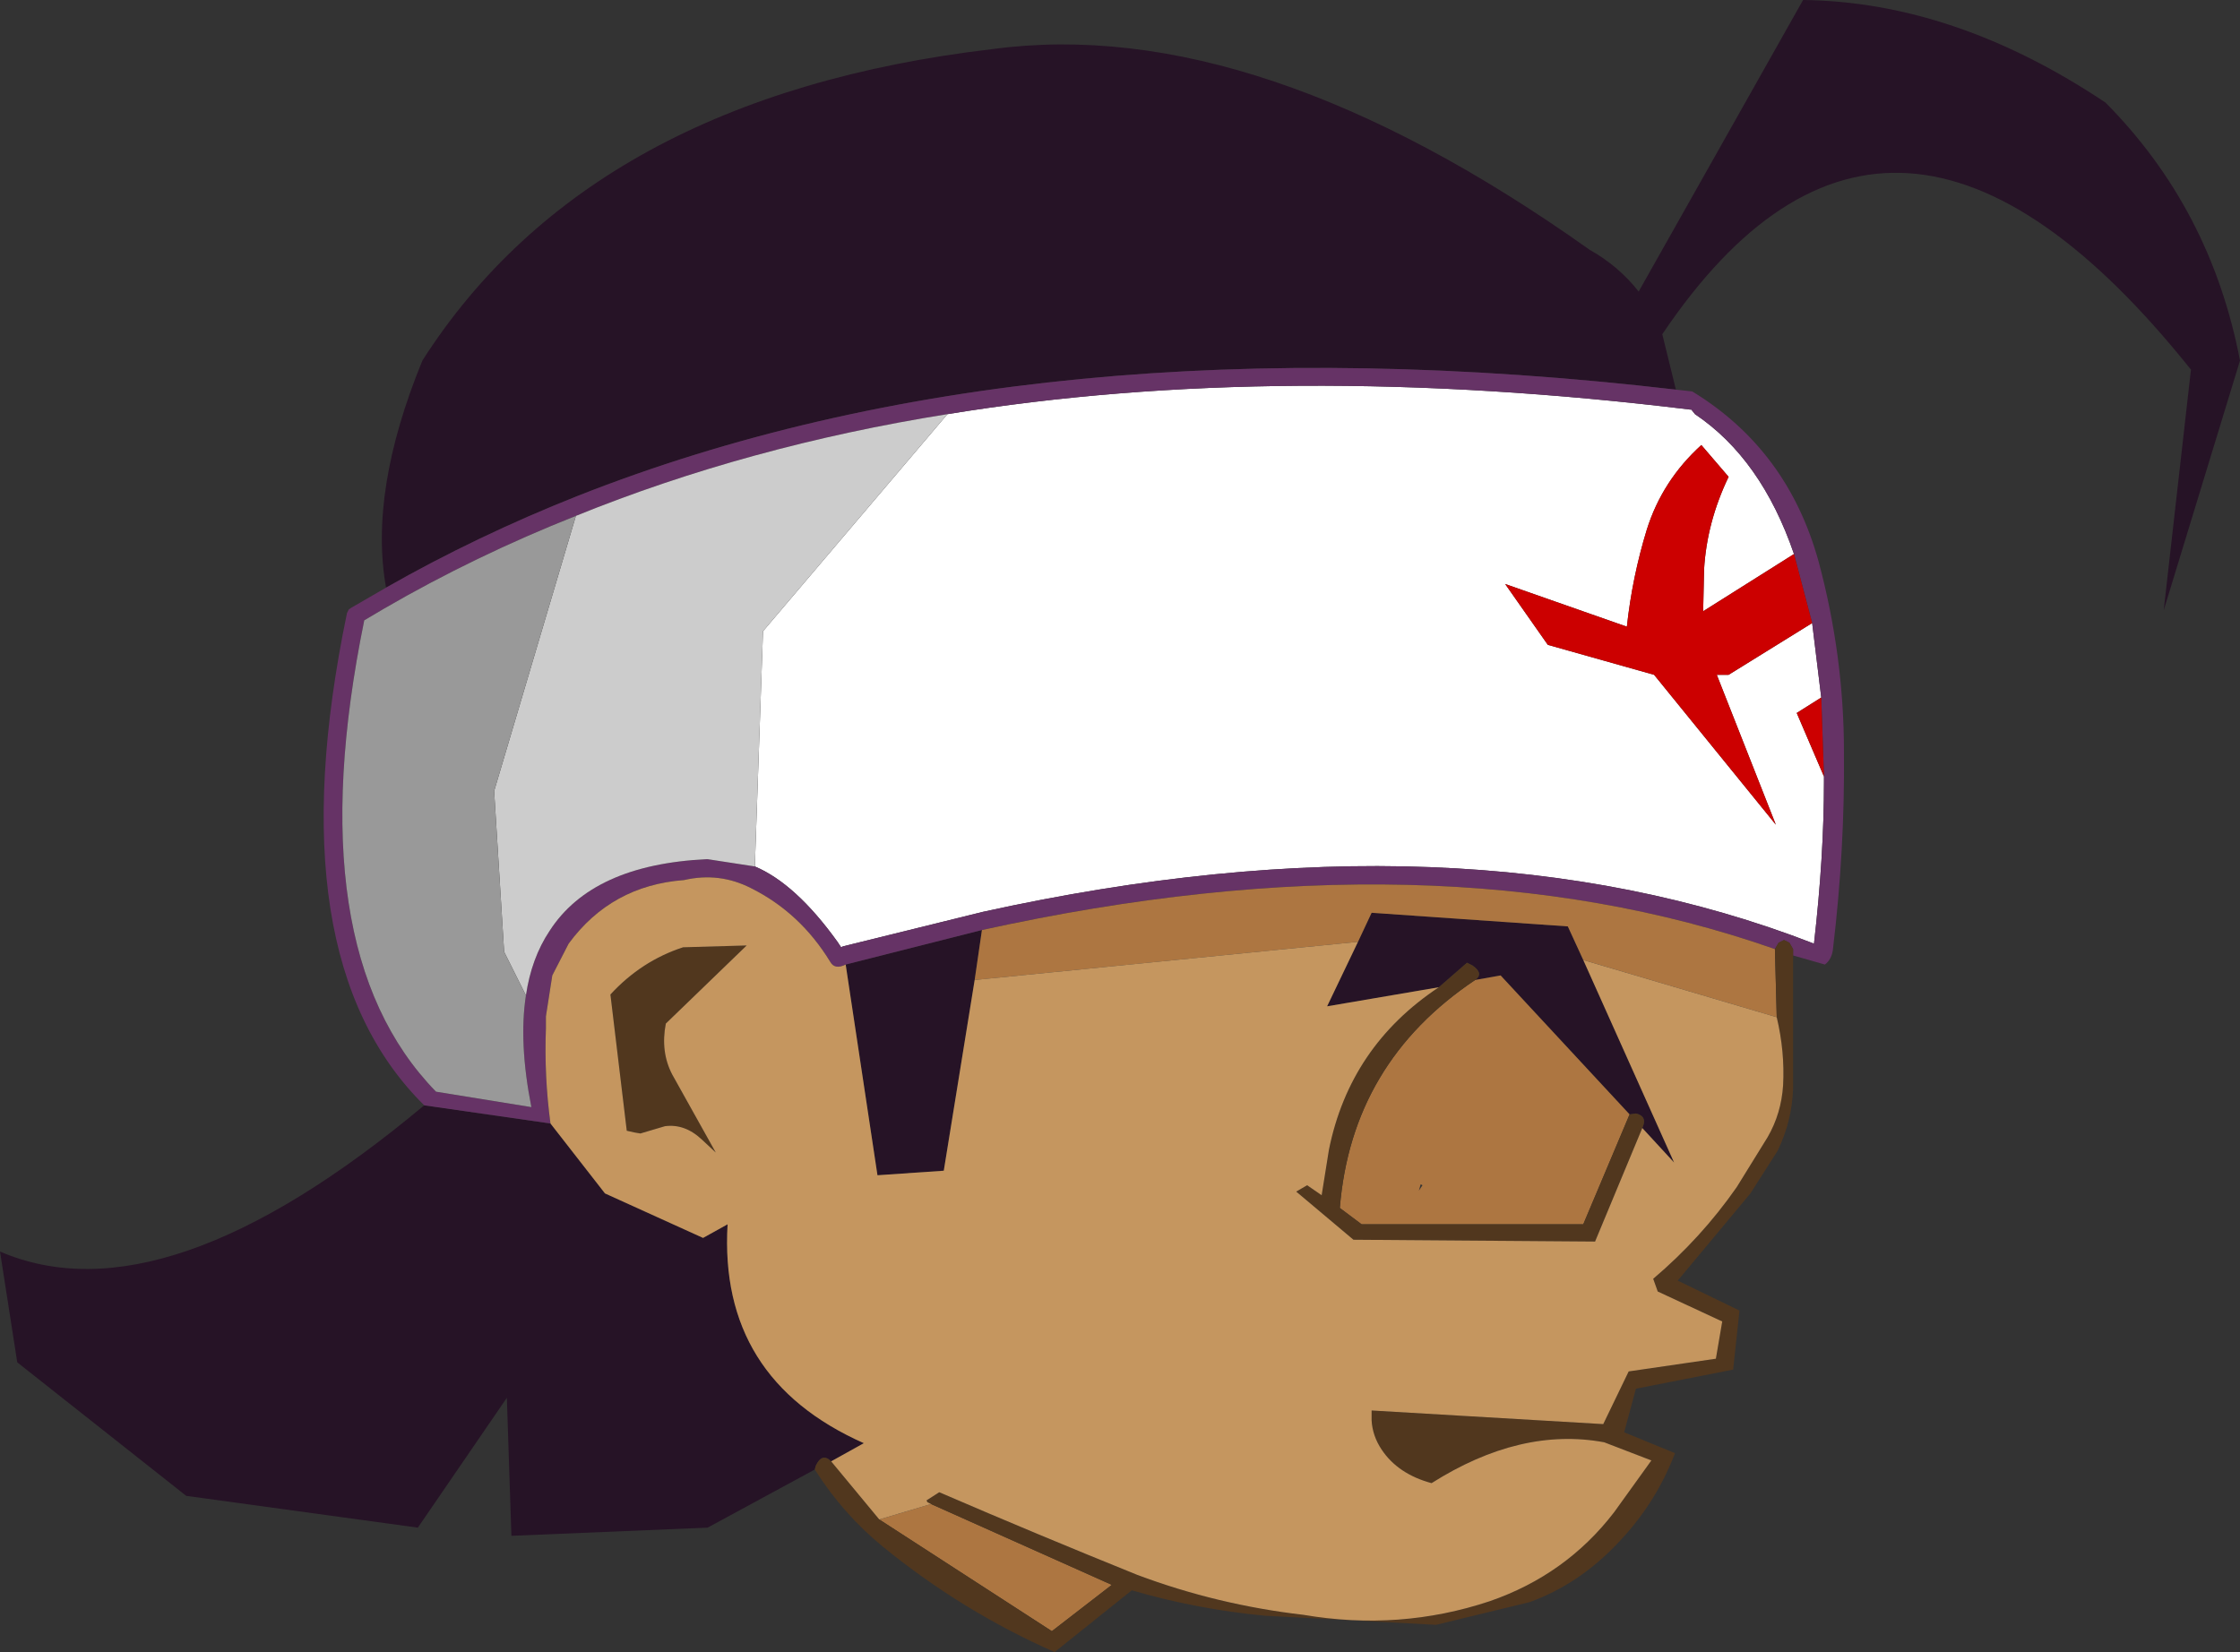
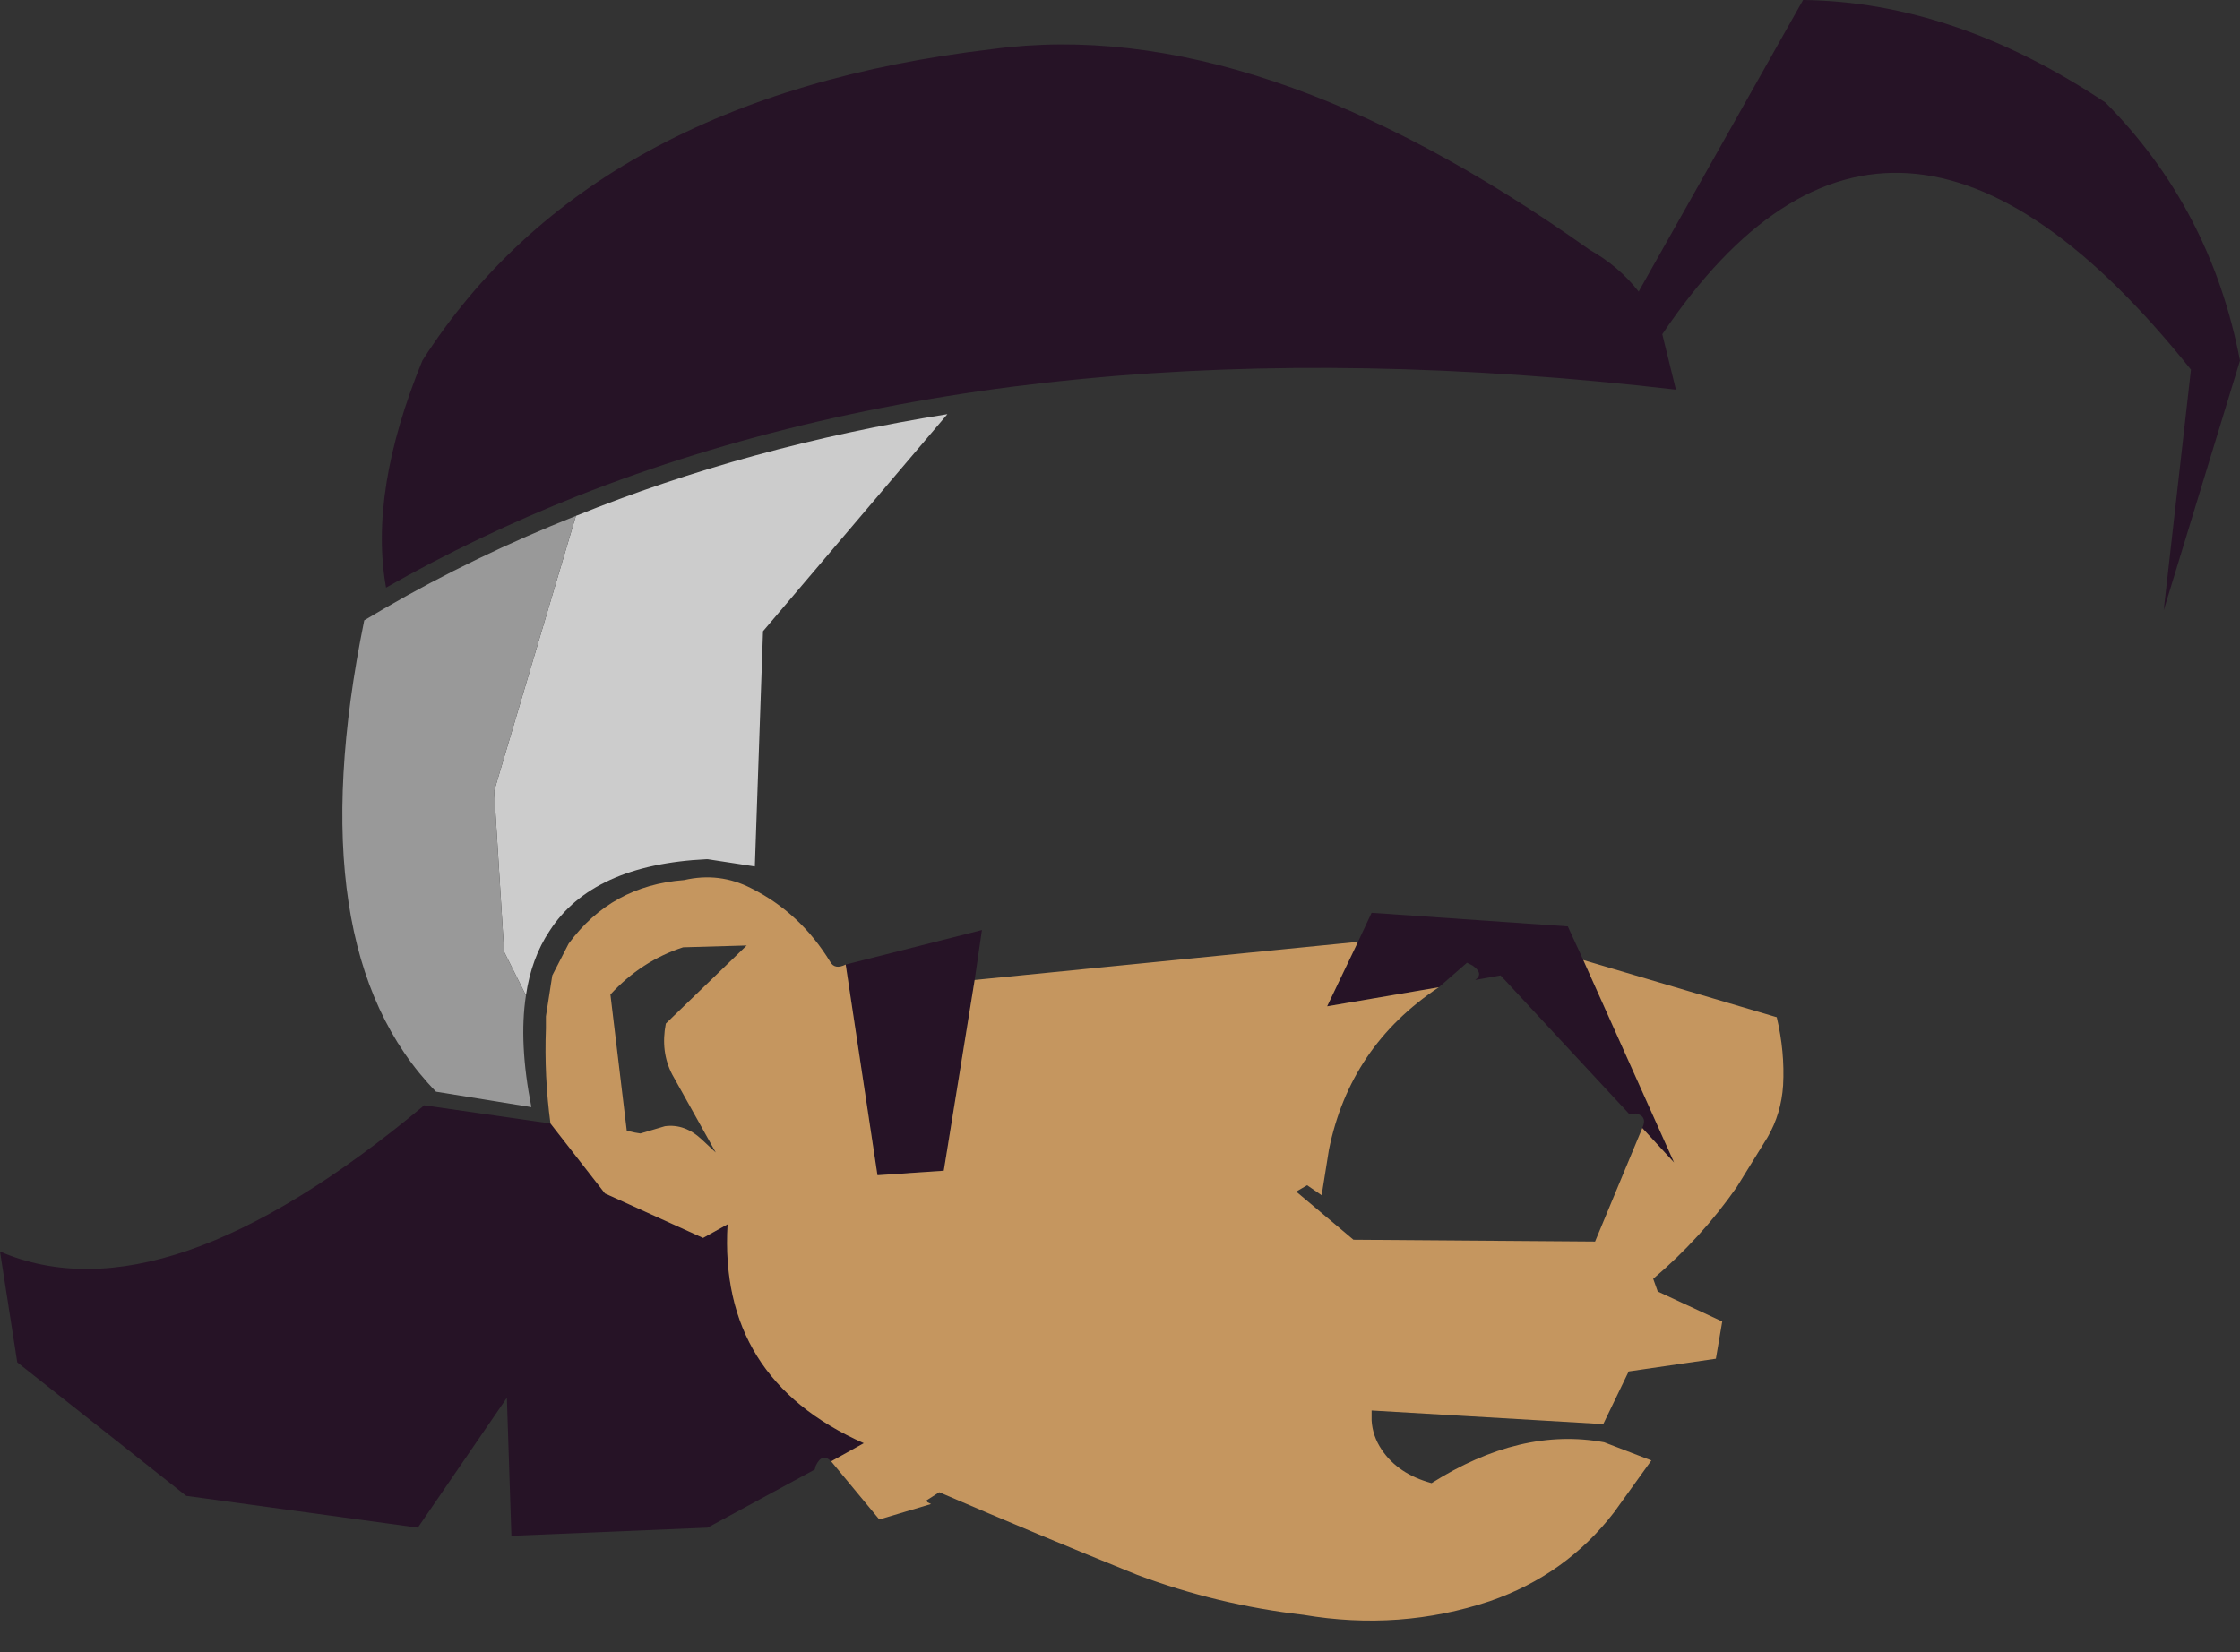
<svg xmlns="http://www.w3.org/2000/svg" height="90.95px" width="123.3px">
  <rect width="100%" height="100%" fill="#333333" stroke="none" />
  <g transform="matrix(1.0, 0.0, 0.0, 1.0, 54.15, 85.05)">
    <path d="M-32.9 -52.7 Q-33.85 -58.0 -30.9 -65.2 -21.6 -79.75 0.5 -82.35 15.05 -84.3 33.35 -71.3 34.95 -70.4 36.05 -69.0 L45.1 -85.05 Q53.45 -84.95 61.75 -79.4 67.55 -73.55 69.15 -65.2 L64.95 -51.45 66.45 -64.7 Q49.95 -85.35 37.35 -66.65 L38.1 -63.6 Q2.85 -67.7 -22.35 -57.75 -27.9 -55.55 -32.9 -52.7 M-9.3 -4.15 L-15.2 -0.95 -26.0 -0.5 -26.25 -8.1 -31.15 -0.95 -43.9 -2.7 -53.2 -10.05 -54.15 -16.15 Q-45.1 -12.25 -30.8 -24.2 L-23.85 -23.2 -20.85 -19.35 -15.45 -16.9 -14.1 -17.65 Q-14.6 -9.15 -6.6 -5.6 L-8.4 -4.6 Q-8.9 -5.1 -9.25 -4.35 L-9.3 -4.15 M20.6 -33.2 L21.35 -34.8 32.15 -34.05 33.0 -32.2 38.0 -21.05 36.25 -22.95 Q36.55 -23.6 35.9 -23.75 L35.55 -23.7 28.45 -31.35 27.05 -31.1 Q27.55 -31.45 26.9 -31.9 L26.6 -32.05 25.05 -30.7 18.9 -29.65 20.6 -33.2 M-0.1 -33.85 L-0.5 -31.1 -2.2 -20.6 -5.85 -20.35 -7.6 -31.95 -0.1 -33.85" fill="#261326" fill-rule="evenodd" stroke="none" />
-     <path d="M44.6 -54.55 L39.6 -51.4 39.65 -53.7 Q39.8 -56.3 41.0 -58.8 L39.5 -60.55 Q37.35 -58.6 36.5 -55.9 35.7 -53.3 35.4 -50.55 L28.7 -52.9 31.05 -49.55 36.9 -47.9 43.6 -39.65 40.35 -47.9 41.0 -47.9 45.6 -50.75 46.1 -46.65 44.75 -45.8 46.25 -42.3 46.25 -42.0 Q46.25 -37.9 45.7 -33.1 26.3 -40.65 -0.05 -34.85 L-7.75 -32.95 -7.85 -32.9 -8.05 -33.2 Q-10.35 -36.4 -12.6 -37.35 L-12.15 -50.3 -2.0 -62.25 Q16.4 -65.25 38.9 -62.5 L38.95 -62.5 39.15 -62.25 Q42.8 -59.8 44.6 -54.55" fill="#ffffff" fill-rule="evenodd" stroke="none" />
-     <path d="M45.6 -50.75 L44.6 -54.55 Q42.8 -59.8 39.15 -62.25 L38.95 -62.5 38.9 -62.5 Q16.4 -65.25 -2.0 -62.25 -12.95 -60.5 -22.45 -56.65 -28.0 -54.45 -33.0 -51.55 L-34.1 -50.9 Q-37.8 -32.8 -30.15 -24.95 L-24.9 -24.1 Q-25.6 -27.65 -25.2 -30.25 -24.9 -32.3 -23.9 -33.8 -21.55 -37.45 -15.25 -37.75 L-15.2 -37.75 -12.6 -37.35 Q-10.35 -36.4 -8.05 -33.2 L-7.85 -32.9 -7.75 -32.95 -0.05 -34.85 Q26.3 -40.65 45.7 -33.1 46.25 -37.9 46.25 -42.0 L46.25 -42.3 46.1 -46.65 45.6 -50.75 M-32.9 -52.7 Q-27.9 -55.55 -22.35 -57.75 2.85 -67.7 38.1 -63.6 L39.0 -63.5 Q44.25 -60.3 45.95 -54.15 47.35 -48.95 47.35 -43.65 47.4 -38.3 46.75 -32.85 46.7 -32.25 46.3 -31.95 L44.55 -32.45 44.55 -32.8 44.35 -33.15 44.05 -33.3 43.75 -33.15 43.55 -32.8 Q24.9 -39.35 -0.1 -33.85 L-7.6 -31.95 Q-8.2 -31.65 -8.45 -32.1 -10.1 -34.8 -12.8 -36.15 -14.55 -37.05 -16.5 -36.6 -20.5 -36.3 -22.85 -33.1 L-23.75 -31.35 -24.1 -29.1 -24.1 -28.45 Q-24.2 -25.8 -23.85 -23.2 L-30.8 -24.2 Q-39.0 -32.3 -35.05 -51.3 L-34.95 -51.5 -34.8 -51.6 -32.9 -52.7" fill="#663366" fill-rule="evenodd" stroke="none" />
-     <path d="M33.0 -32.2 L32.15 -34.05 21.35 -34.8 20.6 -33.2 -0.5 -31.1 -0.1 -33.85 Q24.9 -39.35 43.55 -32.8 L43.65 -29.05 33.0 -32.2 M27.05 -31.1 L28.45 -31.35 35.55 -23.7 33.0 -17.65 20.8 -17.65 19.6 -18.55 Q20.25 -26.55 27.05 -31.1 M24.15 -19.8 L24.05 -19.85 23.95 -19.5 24.15 -19.8 M-2.9 -2.25 L7.05 2.2 3.75 4.75 -5.75 -1.4 -2.9 -2.25" fill="#ad7641" fill-rule="evenodd" stroke="none" />
-     <path d="M44.55 -32.45 L44.55 -25.15 Q44.5 -23.35 43.7 -21.7 L42.2 -19.35 38.2 -14.55 41.6 -12.9 41.25 -9.65 35.9 -8.6 35.25 -6.2 38.05 -5.05 Q37.0 -2.3 34.95 -0.15 32.8 2.15 30.05 3.15 L24.9 4.4 15.5 3.9 Q11.75 3.55 8.15 2.5 L3.9 5.9 Q-1.2 3.65 -5.55 0.1 -7.75 -1.7 -9.3 -4.15 L-9.25 -4.35 Q-8.9 -5.1 -8.4 -4.6 L-5.75 -1.4 3.75 4.75 7.05 2.2 -2.9 -2.25 -3.1 -2.35 -3.15 -2.45 -2.45 -2.9 Q3.0 -0.55 8.45 1.65 12.85 3.3 17.6 3.85 22.9 4.75 27.85 3.1 32.05 1.65 34.7 -1.8 L36.75 -4.65 34.15 -5.65 Q29.55 -6.5 24.65 -3.4 22.8 -3.9 21.9 -5.25 21.4 -6.0 21.35 -6.85 L21.35 -7.4 34.1 -6.65 35.5 -9.55 40.3 -10.25 40.65 -12.3 37.1 -13.95 36.85 -14.65 Q39.5 -16.9 41.45 -19.7 L43.15 -22.45 Q43.9 -23.75 44.0 -25.3 44.1 -27.15 43.65 -29.05 L43.55 -32.8 43.75 -33.15 44.05 -33.3 44.35 -33.15 44.55 -32.8 44.55 -32.45 M25.05 -30.7 L26.6 -32.05 26.9 -31.9 Q27.55 -31.45 27.05 -31.1 20.25 -26.55 19.6 -18.55 L20.8 -17.65 33.0 -17.65 35.55 -23.7 35.9 -23.75 Q36.55 -23.6 36.25 -22.95 L33.65 -16.7 20.35 -16.8 17.2 -19.45 17.8 -19.8 18.6 -19.25 19.0 -21.75 Q20.15 -27.45 25.05 -30.7 M-13.05 -33.0 L-17.5 -28.7 Q-17.8 -27.15 -17.15 -25.9 L-14.75 -21.6 -15.5 -22.3 Q-16.45 -23.2 -17.55 -23.05 L-18.9 -22.65 -19.2 -22.7 -19.65 -22.8 -20.55 -30.3 Q-18.85 -32.15 -16.55 -32.9 L-13.05 -33.0" fill="#51371e" fill-rule="evenodd" stroke="none" />
    <path d="M20.6 -33.2 L18.9 -29.65 25.05 -30.7 Q20.15 -27.45 19.0 -21.75 L18.6 -19.25 17.8 -19.8 17.2 -19.45 20.35 -16.8 33.65 -16.7 36.25 -22.95 38.0 -21.05 33.0 -32.2 43.65 -29.05 Q44.1 -27.15 44.0 -25.3 43.9 -23.75 43.15 -22.45 L41.45 -19.7 Q39.5 -16.9 36.85 -14.65 L37.1 -13.95 40.65 -12.3 40.3 -10.25 35.5 -9.55 34.1 -6.65 21.35 -7.4 21.35 -6.85 Q21.4 -6.0 21.9 -5.25 22.8 -3.9 24.65 -3.4 29.55 -6.5 34.15 -5.65 L36.75 -4.65 34.7 -1.8 Q32.05 1.65 27.85 3.1 22.9 4.75 17.6 3.85 12.85 3.3 8.45 1.65 3.0 -0.55 -2.45 -2.9 L-3.15 -2.45 -3.1 -2.35 -2.9 -2.25 -5.75 -1.4 -8.4 -4.6 -6.6 -5.6 Q-14.6 -9.15 -14.1 -17.65 L-15.45 -16.9 -20.85 -19.35 -23.85 -23.2 Q-24.2 -25.8 -24.1 -28.45 L-24.1 -29.1 -23.75 -31.35 -22.85 -33.1 Q-20.5 -36.3 -16.5 -36.6 -14.55 -37.05 -12.8 -36.15 -10.1 -34.8 -8.45 -32.1 -8.2 -31.65 -7.6 -31.95 L-5.85 -20.35 -2.2 -20.6 -0.5 -31.1 20.6 -33.2 M-13.05 -33.0 L-16.55 -32.9 Q-18.85 -32.15 -20.55 -30.3 L-19.65 -22.8 -19.2 -22.7 -18.9 -22.65 -17.55 -23.05 Q-16.45 -23.2 -15.5 -22.3 L-14.75 -21.6 -17.15 -25.9 Q-17.8 -27.15 -17.5 -28.7 L-13.05 -33.0" fill="#c5965f" fill-rule="evenodd" stroke="none" />
    <path d="M-12.6 -37.35 L-15.2 -37.75 -15.25 -37.75 Q-21.55 -37.45 -23.9 -33.8 -24.9 -32.3 -25.2 -30.25 L-26.4 -32.65 -26.95 -41.5 -22.45 -56.65 Q-12.95 -60.5 -2.0 -62.25 L-12.15 -50.3 -12.6 -37.35" fill="#cccccc" fill-rule="evenodd" stroke="none" />
    <path d="M-25.2 -30.25 Q-25.6 -27.65 -24.9 -24.1 L-30.15 -24.95 Q-37.8 -32.8 -34.1 -50.9 L-33.0 -51.55 Q-28.0 -54.45 -22.45 -56.65 L-26.95 -41.5 -26.4 -32.65 -25.2 -30.25" fill="#999999" fill-rule="evenodd" stroke="none" />
-     <path d="M44.6 -54.55 L45.6 -50.75 41.0 -47.9 40.35 -47.9 43.6 -39.65 36.9 -47.9 31.05 -49.55 28.7 -52.9 35.4 -50.55 Q35.7 -53.3 36.5 -55.9 37.35 -58.6 39.5 -60.55 L41.0 -58.8 Q39.8 -56.3 39.65 -53.7 L39.6 -51.4 44.6 -54.55 M46.1 -46.65 L46.25 -42.3 44.75 -45.8 46.1 -46.65" fill="#cc0000" fill-rule="evenodd" stroke="none" />
  </g>
</svg>